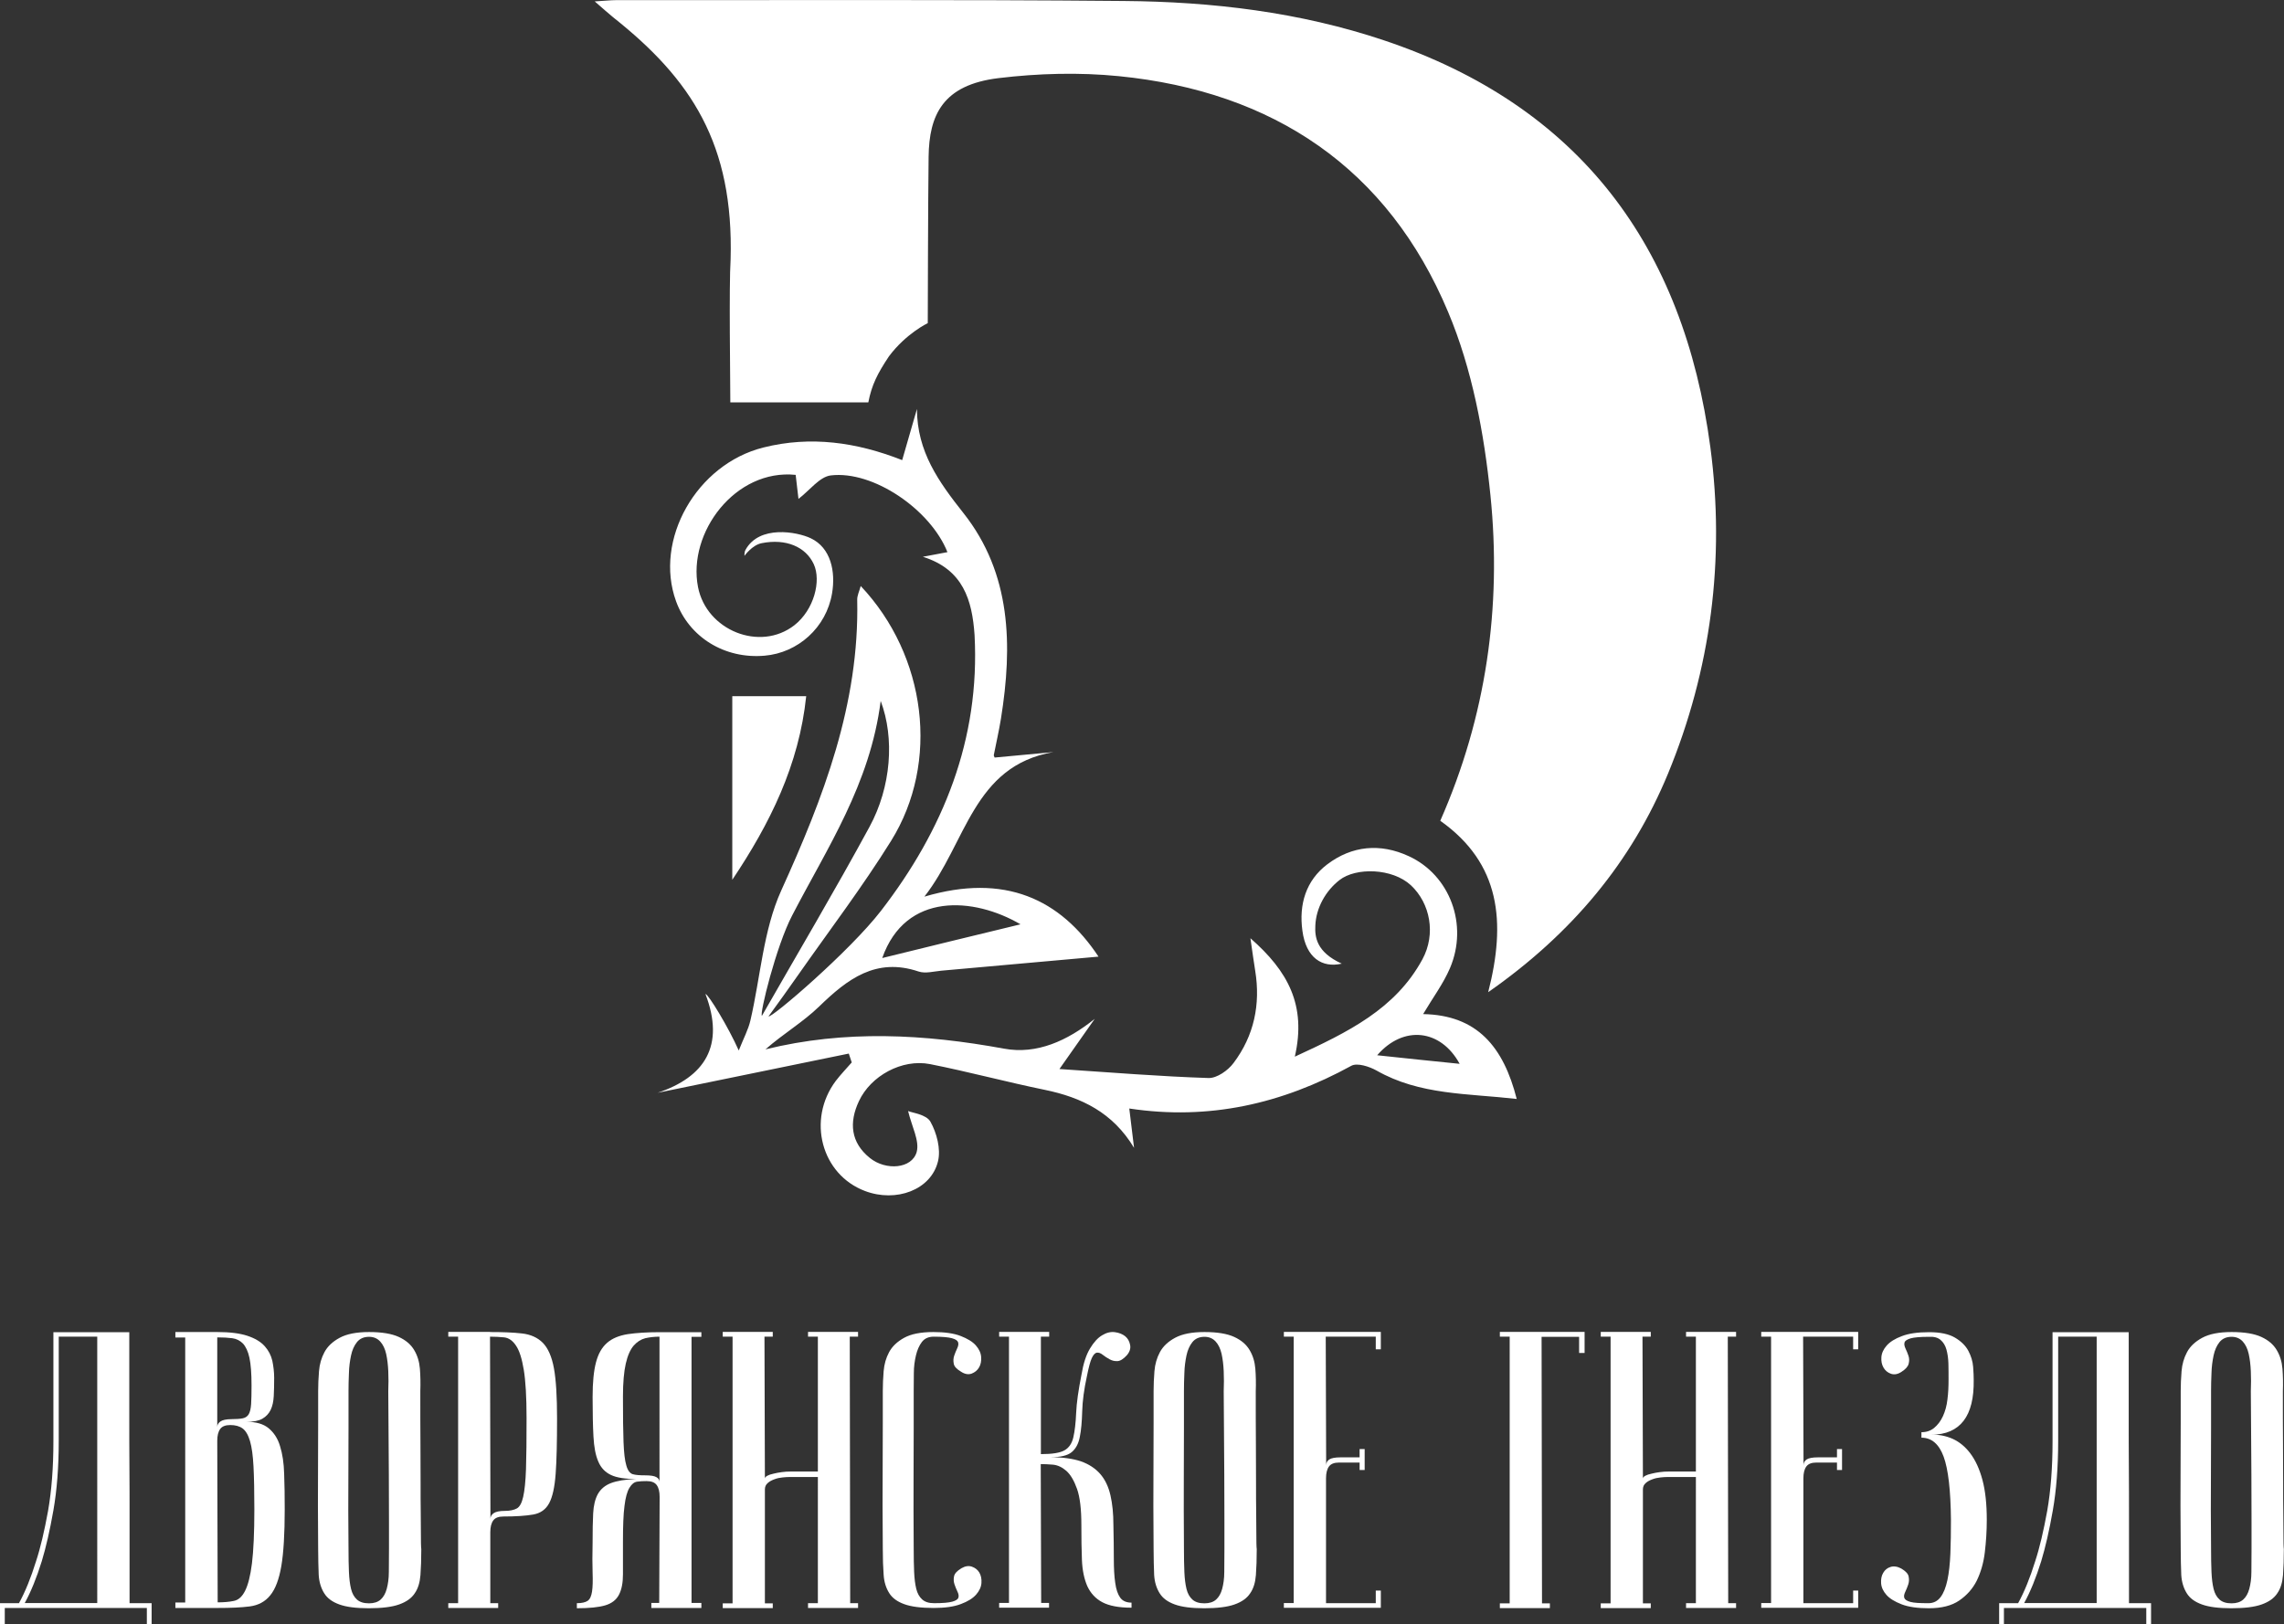
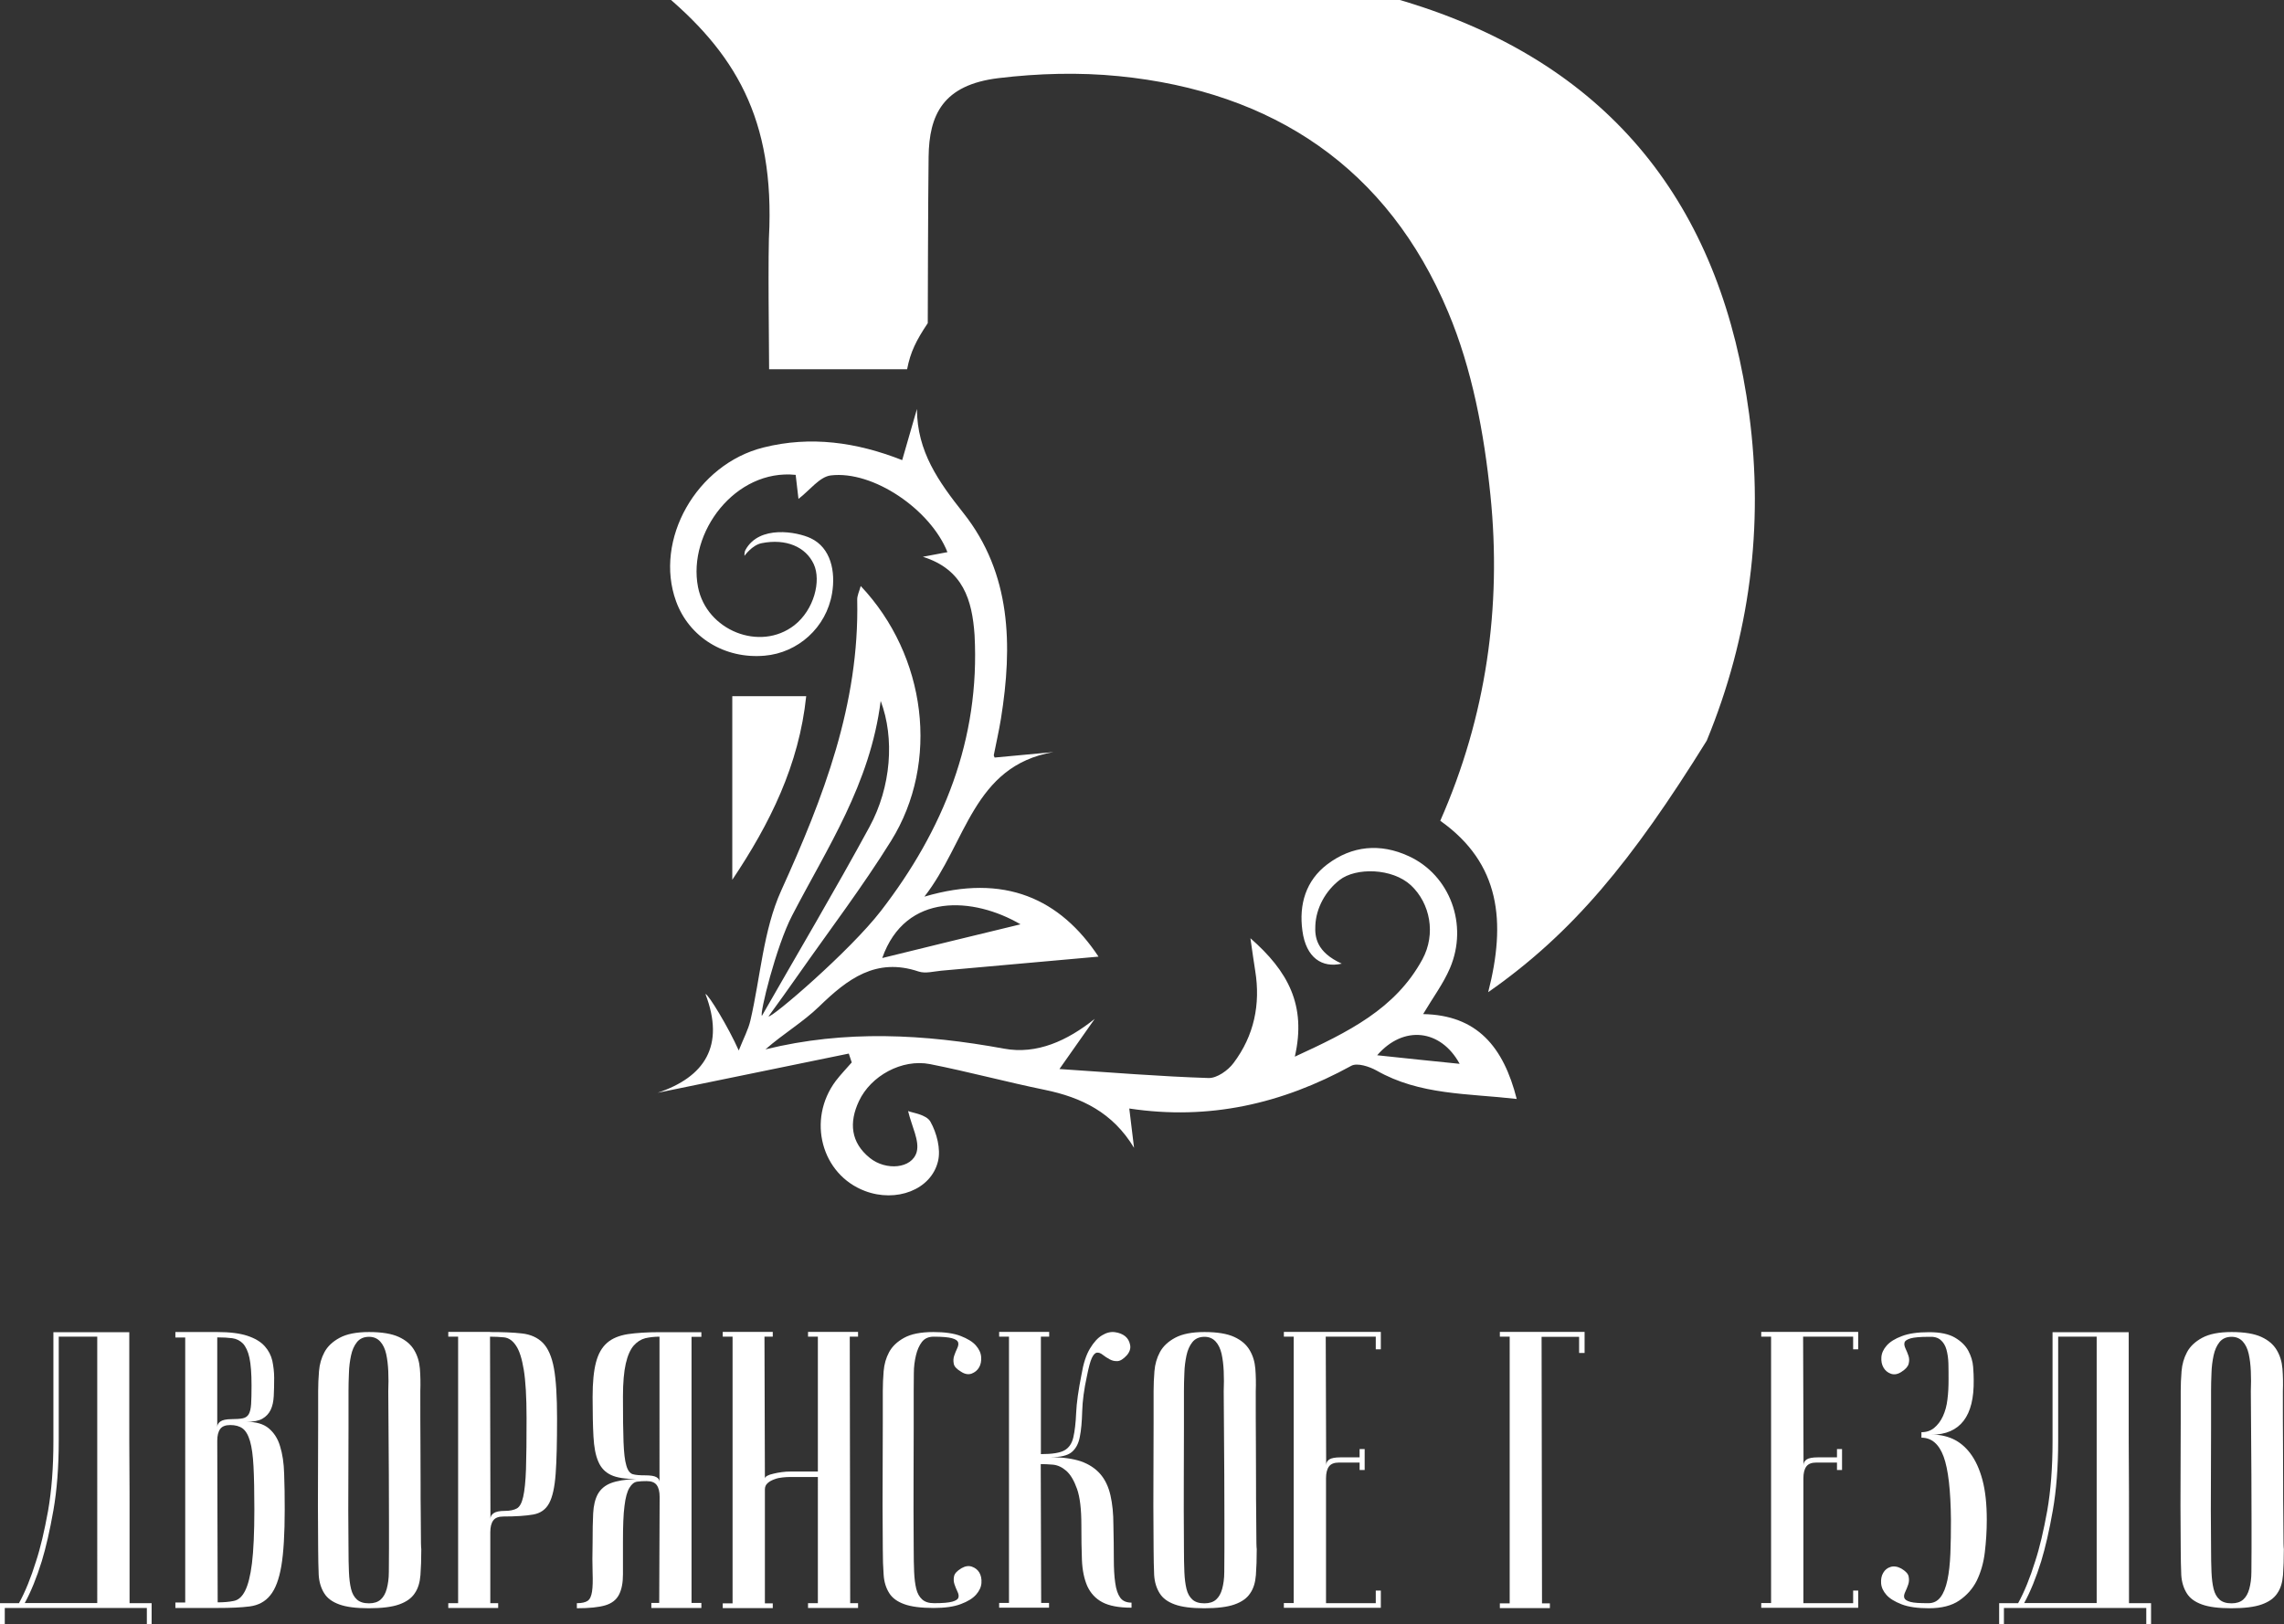
<svg xmlns="http://www.w3.org/2000/svg" version="1.1" id="Слой_1" x="0px" y="0px" viewBox="0 0 162.53 115.62" style="enable-background:new 0 0 162.53 115.62;" xml:space="preserve">
  <rect x="0" y="0" width="162.53" height="115.62" fill="#333333" stroke="none" />
  <style type="text/css">
	.st0{fill:#FFFFFF;}
</style>
  <g>
    <g>
-       <path class="st0" d="M105.9,70.62c1.28-4.99,0.88-9.16-3.41-12.2c3.27-7.42,4.38-15.22,3.57-23.17c-0.45-4.41-1.3-8.98-3.01-13.04    C98.76,11.97,90.6,6.51,79.61,5.42c-2.82-0.28-5.73-0.2-8.55,0.14c-3.98,0.48-4.94,2.63-4.98,5.59    c-0.04,2.96-0.06,11.85-0.06,11.85s-1.54,0.73-2.76,2.36c-0.82,1.23-1.23,2.04-1.47,3.28c-3.19,0-6.34,0-9.82,0    c0-1.46-0.1-8.34,0.02-10.17c0.23-8.24-2.81-12.84-8.36-17.24c-0.35-0.28-0.67-0.58-1.31-1.13c0.75-0.04,1.12-0.09,1.5-0.09    c12.05,0.01,24.11-0.05,36.16,0.06c6.28,0.05,12.51,0.79,18.5,2.8c13.94,4.67,21.33,14.68,23.23,28.97    c1.06,7.98,0.04,15.82-3.02,23.24C116.11,61.32,111.9,66.43,105.9,70.62z" />
+       <path class="st0" d="M105.9,70.62c1.28-4.99,0.88-9.16-3.41-12.2c3.27-7.42,4.38-15.22,3.57-23.17c-0.45-4.41-1.3-8.98-3.01-13.04    C98.76,11.97,90.6,6.51,79.61,5.42c-2.82-0.28-5.73-0.2-8.55,0.14c-3.98,0.48-4.94,2.63-4.98,5.59    c-0.04,2.96-0.06,11.85-0.06,11.85c-0.82,1.23-1.23,2.04-1.47,3.28c-3.19,0-6.34,0-9.82,0    c0-1.46-0.1-8.34,0.02-10.17c0.23-8.24-2.81-12.84-8.36-17.24c-0.35-0.28-0.67-0.58-1.31-1.13c0.75-0.04,1.12-0.09,1.5-0.09    c12.05,0.01,24.11-0.05,36.16,0.06c6.28,0.05,12.51,0.79,18.5,2.8c13.94,4.67,21.33,14.68,23.23,28.97    c1.06,7.98,0.04,15.82-3.02,23.24C116.11,61.32,111.9,66.43,105.9,70.62z" />
      <path class="st0" d="M65.67,39.63c0.58-0.11,1.17-0.22,1.75-0.33c-1.2-3.02-5.28-5.83-8.31-5.46c-0.79,0.1-1.49,1.06-2.29,1.67    c-0.06-0.5-0.13-1.12-0.2-1.71c-4.29-0.44-7.7,4.1-6.95,7.98c0.6,3.09,4.41,4.63,6.86,2.72c1.4-1.1,1.92-3.16,1.38-4.34    c-0.57-1.24-1.98-1.84-3.7-1.5c-0.69,0.13-1.23,0.9-1.23,0.9s-0.03-0.23,0.07-0.42c0.98-1.79,3.67-1.29,4.64-0.83    c1.44,0.68,1.78,2.38,1.52,3.92c-0.41,2.45-2.44,4.24-4.8,4.44c-2.84,0.25-5.37-1.31-6.3-3.87c-1.59-4.37,1.45-9.76,6.22-10.95    c3.35-0.84,6.62-0.38,9.87,0.9c0.36-1.26,0.71-2.45,1.05-3.64c0.01,3.04,1.54,5.17,3.31,7.41c3.41,4.31,3.5,9.43,2.67,14.62    c-0.14,0.87-0.34,1.73-0.51,2.6c-0.01,0.05,0.04,0.12,0.06,0.18c1.38-0.13,2.78-0.26,4.18-0.39c-5.73,0.99-6.18,6.45-9.18,10.29    c5.72-1.69,9.67,0.17,12.39,4.27c-3.66,0.33-7.42,0.67-11.18,1c-0.54,0.05-1.14,0.22-1.62,0.06c-3.03-1.02-5.06,0.53-7.07,2.48    c-1.15,1.12-2.57,1.95-3.83,3.06c5.69-1.4,11.31-1.09,16.98-0.05c2.33,0.43,4.5-0.56,6.45-2.12c-0.71,1.01-1.42,2.02-2.51,3.57    c3.76,0.25,7.18,0.53,10.61,0.64c0.59,0.02,1.39-0.54,1.78-1.07c1.46-1.94,1.93-4.17,1.54-6.57c-0.1-0.63-0.19-1.26-0.34-2.31    c2.67,2.34,4,4.76,3.16,8.43c3.8-1.75,7.16-3.39,9.08-6.93c0.98-1.81,0.55-3.99-0.82-5.27c-1.33-1.23-3.92-1.28-5.08-0.37    c-0.98,0.76-1.67,1.98-1.72,3.24c-0.04,0.8,0.06,1.88,1.88,2.71c-1.39,0.32-2.54-0.4-2.8-2.34c-0.26-1.88,0.25-3.58,1.77-4.73    c1.76-1.33,3.77-1.52,5.8-0.58c2.93,1.35,4.25,4.88,2.93,7.97c-0.47,1.1-1.21,2.09-1.91,3.27c3.85,0.07,5.72,2.34,6.66,6.04    c-3.51-0.4-6.9-0.27-9.97-2.02c-0.52-0.29-1.38-0.57-1.8-0.34c-4.92,2.7-10.12,3.9-15.8,3.04c0.13,1.04,0.23,1.92,0.34,2.8    c-1.51-2.51-3.73-3.59-6.36-4.13c-2.73-0.56-5.43-1.29-8.16-1.83c-1.99-0.39-4.22,0.83-5.06,2.64c-0.71,1.51-0.59,2.94,0.78,4.04    c1.14,0.92,2.99,0.77,3.33-0.42c0.22-0.8-0.35-1.82-0.61-2.92c0.3,0.13,1.3,0.24,1.59,0.76c0.45,0.8,0.75,1.95,0.54,2.81    c-0.49,2.05-2.99,2.96-5.2,2.12c-3.1-1.17-4.14-5.07-2.08-7.83c0.35-0.46,0.76-0.88,1.14-1.32c-0.07-0.21-0.14-0.42-0.21-0.63    c-4.53,0.93-9.07,1.86-13.6,2.79c3.34-1.12,4.81-3.34,3.4-7.03c0.19-0.01,1.63,2.35,2.37,4.02c0.35-0.88,0.68-1.49,0.83-2.14    c0.72-3.09,0.91-6.41,2.19-9.24c3.01-6.63,5.57-13.27,5.41-20.69c-0.01-0.31,0.15-0.62,0.25-0.99c4.68,4.96,5.64,12.55,2.16,18.14    c-2.04,3.28-4.39,6.37-6.61,9.54c-0.69,0.99-1.4,1.97-2.11,2.95c0.18,0.17,5.78-4.63,8-7.51c4.43-5.74,7.06-12.2,6.66-19.64    C69.18,42.73,68.55,40.53,65.67,39.63z M54.22,72.3c2.56-4.48,5.19-8.91,7.65-13.44c1.55-2.85,1.8-6.32,0.8-8.97    c-0.75,5.93-3.81,10.46-6.3,15.27C55.23,67.34,54.03,72.22,54.22,72.3z M72.62,65.79c-3.31-1.94-8.18-2.32-9.84,2.4    C66.1,67.37,69.27,66.6,72.62,65.79z M103.87,75.72c-1.35-2.47-4-2.77-5.87-0.61C100.04,75.33,101.89,75.52,103.87,75.72z" />
      <path class="st0" d="M52.11,49.55c1.76,0,3.36,0,5.26,0c-0.51,4.9-2.58,9.07-5.26,13.07C52.11,58.33,52.11,54.04,52.11,49.55z" />
    </g>
    <g>
      <path class="st0" d="M9.2,94.81c0,1.1,0,2.1,0,3s0,1.92,0,3.07s0,2.32,0.01,3.52c0.01,1.2,0.01,2.37,0.01,3.52s0,2.18,0,3.09    s0,1.65,0,2.22c0,0.57,0,0.87,0,0.88h1.57v1.52h-0.34v-1.18H0.34v1.18H0v-1.52h1.35c0.45-0.82,0.85-1.81,1.21-2.97    c0.32-0.97,0.6-2.17,0.86-3.6c0.25-1.43,0.38-3.08,0.38-4.95v-7.77H9.2z M4.18,95.14v7.41c0,1.87-0.13,3.52-0.38,4.95    c-0.25,1.43-0.53,2.64-0.83,3.63c-0.36,1.16-0.76,2.15-1.21,2.97h5.16V95.14H4.18z" />
      <path class="st0" d="M12.49,94.81h2.97c0.9,0,1.61,0.09,2.15,0.27s0.94,0.42,1.22,0.73c0.28,0.31,0.46,0.66,0.55,1.05    c0.08,0.39,0.13,0.8,0.13,1.21c0,0.49-0.01,0.92-0.03,1.3c-0.02,0.38-0.09,0.71-0.22,0.98c-0.13,0.27-0.33,0.48-0.59,0.63    c-0.26,0.15-0.64,0.22-1.12,0.22c0.67,0,1.2,0.15,1.57,0.46c0.37,0.31,0.65,0.73,0.81,1.28c0.17,0.54,0.27,1.2,0.29,1.96    c0.03,0.77,0.04,1.61,0.04,2.53c0,1.74-0.08,3.08-0.24,4.03c-0.16,0.94-0.42,1.64-0.79,2.09c-0.36,0.45-0.85,0.71-1.46,0.79    c-0.61,0.08-1.37,0.11-2.29,0.11h-3v-0.39h0.7V95.2h-0.7V94.81z M15.46,101.57c0-0.15,0.07-0.28,0.22-0.39    c0.15-0.11,0.42-0.17,0.81-0.17c0.34,0,0.6-0.02,0.79-0.06c0.19-0.04,0.33-0.14,0.42-0.29c0.09-0.16,0.15-0.4,0.17-0.72    c0.02-0.32,0.03-0.76,0.03-1.32c0-0.86-0.05-1.52-0.15-1.98c-0.1-0.46-0.26-0.79-0.46-1.01c-0.21-0.21-0.46-0.34-0.76-0.38    c-0.3-0.04-0.66-0.06-1.07-0.06V101.57z M15.49,114.05c0.43,0,0.81-0.03,1.14-0.1c0.33-0.06,0.6-0.3,0.81-0.72    c0.21-0.41,0.38-1.07,0.49-1.96c0.11-0.9,0.17-2.18,0.17-3.84c0-1.25-0.02-2.27-0.06-3.04c-0.04-0.78-0.12-1.38-0.25-1.82    s-0.31-0.74-0.53-0.9c-0.22-0.16-0.52-0.24-0.87-0.24c-0.34,0-0.58,0.09-0.72,0.28c-0.14,0.19-0.21,0.47-0.21,0.84L15.49,114.05z" />
      <path class="st0" d="M22.64,110.24c-0.02-2.24-0.02-4.09-0.01-5.53c0.01-1.44,0.01-2.58,0.01-3.42v-2.27    c0-0.45,0.02-0.92,0.06-1.42c0.04-0.5,0.17-0.95,0.39-1.36c0.22-0.41,0.58-0.75,1.08-1.02c0.5-0.27,1.19-0.41,2.09-0.41    c0.92,0,1.62,0.12,2.12,0.35c0.5,0.23,0.86,0.54,1.09,0.93c0.23,0.38,0.37,0.83,0.41,1.33c0.04,0.5,0.05,1.04,0.03,1.6    c0,1.42,0,2.67,0.01,3.75c0.01,1.08,0.01,2.01,0.01,2.81c0,0.8,0,1.46,0.01,2.01c0.01,0.54,0.01,0.98,0.01,1.32    c0,0.8,0.01,1.25,0.03,1.35c0,0.71-0.02,1.33-0.06,1.85c-0.04,0.52-0.17,0.96-0.41,1.3c-0.23,0.35-0.6,0.61-1.11,0.79    c-0.5,0.18-1.23,0.27-2.16,0.27c-0.9,0-1.6-0.09-2.09-0.27c-0.5-0.18-0.86-0.44-1.08-0.8c-0.22-0.35-0.36-0.79-0.39-1.3    C22.66,111.56,22.64,110.95,22.64,110.24z M24.8,110.24c0,0.62,0.01,1.16,0.03,1.64c0.02,0.48,0.07,0.88,0.15,1.21    c0.08,0.33,0.22,0.58,0.42,0.76s0.48,0.27,0.86,0.27c0.35,0,0.63-0.09,0.83-0.27c0.2-0.18,0.34-0.43,0.43-0.76    c0.09-0.33,0.15-0.73,0.15-1.21s0.01-1.02,0.01-1.64v-1.91c0-0.79,0-1.91-0.01-3.38c-0.01-1.47-0.02-3.45-0.04-5.93    c0.02-0.49,0.02-0.96,0-1.42c-0.02-0.46-0.07-0.87-0.15-1.23s-0.22-0.66-0.42-0.88c-0.2-0.22-0.46-0.34-0.8-0.34    c-0.37,0-0.66,0.13-0.86,0.38s-0.34,0.57-0.42,0.95s-0.14,0.8-0.15,1.26c-0.02,0.46-0.03,0.88-0.03,1.28v2.69    c0,0.92,0,2.08-0.01,3.49C24.78,106.61,24.78,108.29,24.8,110.24z" />
      <path class="st0" d="M34.87,94.81c0.9,0,1.66,0.03,2.27,0.1c0.62,0.07,1.11,0.29,1.49,0.67c0.37,0.38,0.64,0.99,0.79,1.82    c0.15,0.83,0.22,2.02,0.22,3.55c0,1.7-0.03,3.02-0.1,3.96c-0.07,0.94-0.22,1.63-0.46,2.08c-0.24,0.45-0.62,0.72-1.14,0.81    c-0.51,0.09-1.22,0.14-2.12,0.14c-0.34,0-0.58,0.09-0.72,0.28c-0.14,0.19-0.21,0.47-0.21,0.84v5.05h0.56v0.34H31.9v-0.34h0.7    V95.14h-0.7v-0.34H34.87z M34.87,95.14l0.03,12.96c0-0.15,0.07-0.28,0.22-0.39c0.15-0.11,0.42-0.17,0.81-0.17    c0.35,0,0.64-0.06,0.84-0.17c0.21-0.11,0.36-0.39,0.46-0.83c0.1-0.44,0.17-1.1,0.2-1.98c0.03-0.88,0.04-2.09,0.04-3.62    c0-1.52-0.07-2.67-0.2-3.45c-0.13-0.79-0.31-1.36-0.55-1.71c-0.23-0.35-0.51-0.55-0.84-0.59C35.57,95.16,35.23,95.14,34.87,95.14z    " />
      <path class="st0" d="M49.91,94.81v0.34h-0.7v18.94h0.7v0.36h-3.56v-0.36h0.56l0.03-7.55c0-0.37-0.07-0.65-0.21-0.84    s-0.38-0.28-0.72-0.28c-0.24,0-0.47,0.01-0.67,0.04c-0.21,0.03-0.39,0.17-0.55,0.44c-0.16,0.26-0.28,0.69-0.35,1.28    c-0.08,0.59-0.11,1.44-0.11,2.57c0,0.94,0,1.7,0,2.3c0,0.6-0.09,1.08-0.28,1.45s-0.51,0.62-0.97,0.76    c-0.46,0.14-1.14,0.21-2.03,0.21v-0.36c0.35,0,0.61-0.06,0.77-0.17c0.16-0.11,0.26-0.33,0.31-0.66c0.05-0.33,0.06-0.77,0.04-1.33    c-0.02-0.56-0.02-1.29,0-2.19c0-0.8,0.01-1.49,0.04-2.05c0.03-0.56,0.14-1.02,0.34-1.38c0.2-0.35,0.51-0.61,0.93-0.77    c0.42-0.16,1.01-0.26,1.78-0.29c-0.77,0-1.36-0.09-1.77-0.28c-0.41-0.19-0.72-0.5-0.91-0.95c-0.2-0.45-0.31-1.05-0.35-1.8    s-0.06-1.68-0.06-2.81c0-1.03,0.08-1.85,0.24-2.46c0.16-0.61,0.42-1.07,0.79-1.39c0.36-0.32,0.86-0.52,1.47-0.62    c0.62-0.09,1.37-0.14,2.27-0.14H49.91z M46.94,95.14c-0.37,0-0.72,0.04-1.02,0.11c-0.31,0.08-0.58,0.25-0.83,0.53    c-0.24,0.28-0.43,0.71-0.56,1.28c-0.13,0.57-0.2,1.35-0.2,2.34c0,1.4,0.01,2.48,0.04,3.24c0.03,0.76,0.09,1.31,0.2,1.67    c0.1,0.36,0.26,0.56,0.46,0.62c0.21,0.06,0.5,0.08,0.87,0.08c0.39,0,0.66,0.04,0.81,0.13c0.15,0.08,0.22,0.2,0.22,0.35V95.14z" />
      <path class="st0" d="M58.19,105.13h-2.05c-0.11,0-0.27,0.01-0.46,0.03c-0.2,0.02-0.39,0.06-0.57,0.13    c-0.19,0.07-0.35,0.15-0.48,0.27c-0.13,0.11-0.2,0.26-0.2,0.45v8.11h0.56v0.34h-3.56v-0.34h0.7V95.14h-0.7v-0.34h3.56v0.34H54.4    l0.03,10.1c0-0.07,0.06-0.14,0.17-0.2s0.26-0.11,0.45-0.15c0.19-0.05,0.38-0.08,0.59-0.11c0.21-0.03,0.41-0.04,0.62-0.04h1.94    v-9.6h-0.7v-0.34h3.56v0.34h-0.59l0.03,18.97h0.56v0.34h-3.56v-0.34h0.7V105.13z" />
      <path class="st0" d="M66.47,114.11c0.62,0,1.05-0.04,1.3-0.11c0.25-0.07,0.4-0.17,0.43-0.29c0.04-0.12,0.01-0.27-0.07-0.43    c-0.08-0.17-0.15-0.34-0.21-0.52s-0.07-0.36-0.03-0.56c0.04-0.2,0.21-0.39,0.53-0.58c0.26-0.15,0.51-0.19,0.74-0.11    c0.23,0.08,0.41,0.22,0.53,0.42c0.12,0.21,0.17,0.45,0.15,0.74c-0.02,0.29-0.15,0.57-0.38,0.83c-0.23,0.26-0.59,0.49-1.08,0.67    c-0.49,0.19-1.13,0.28-1.94,0.28c-0.9,0-1.6-0.09-2.09-0.27c-0.5-0.18-0.86-0.44-1.08-0.8c-0.22-0.35-0.36-0.79-0.39-1.3    c-0.04-0.51-0.06-1.13-0.06-1.84c-0.02-2.24-0.02-4.09-0.01-5.53c0.01-1.44,0.01-2.58,0.01-3.42v-2.27c0-0.45,0.02-0.92,0.06-1.42    c0.04-0.5,0.17-0.95,0.39-1.36c0.22-0.41,0.58-0.75,1.07-1.02c0.49-0.27,1.18-0.41,2.08-0.41c0.8,0,1.45,0.09,1.94,0.28    c0.49,0.19,0.85,0.41,1.08,0.67c0.23,0.26,0.36,0.54,0.38,0.83c0.02,0.29-0.03,0.54-0.15,0.74c-0.12,0.21-0.3,0.35-0.53,0.44    c-0.23,0.08-0.48,0.04-0.74-0.13c-0.32-0.19-0.5-0.38-0.53-0.58c-0.04-0.2-0.03-0.38,0.03-0.56c0.06-0.18,0.13-0.35,0.21-0.52    s0.11-0.31,0.07-0.44c-0.04-0.12-0.18-0.22-0.44-0.29c-0.25-0.07-0.69-0.11-1.3-0.11c-0.37,0-0.65,0.13-0.84,0.38    s-0.33,0.57-0.42,0.95s-0.15,0.8-0.15,1.26c-0.01,0.46-0.01,0.88-0.01,1.28v2.69c0,0.92,0,2.08-0.01,3.49    c-0.01,1.41,0,3.09,0.01,5.04c0,0.62,0.01,1.16,0.03,1.64c0.02,0.48,0.07,0.88,0.15,1.21c0.08,0.33,0.22,0.58,0.42,0.76    S66.09,114.11,66.47,114.11z" />
      <path class="st0" d="M76.96,97.84c0.13-0.79,0.33-1.4,0.6-1.85c0.27-0.45,0.56-0.77,0.87-0.95c0.31-0.19,0.61-0.26,0.91-0.22    c0.3,0.04,0.54,0.14,0.73,0.29c0.19,0.16,0.3,0.36,0.35,0.62c0.05,0.25-0.03,0.5-0.24,0.74c-0.24,0.26-0.46,0.4-0.66,0.41    c-0.2,0.01-0.38-0.03-0.56-0.13s-0.34-0.2-0.49-0.32s-0.29-0.17-0.42-0.15c-0.13,0.02-0.25,0.15-0.36,0.39    c-0.11,0.24-0.22,0.66-0.34,1.26c-0.21,0.95-0.32,1.8-0.34,2.52s-0.07,1.34-0.17,1.82c-0.09,0.49-0.29,0.85-0.58,1.09    c-0.29,0.24-0.79,0.36-1.5,0.36c0.86,0,1.58,0.1,2.15,0.29c0.57,0.2,1.03,0.5,1.38,0.9c0.35,0.4,0.59,0.91,0.73,1.52    s0.21,1.31,0.21,2.12c0.02,0.9,0.03,1.69,0.03,2.38c0,0.69,0.03,1.27,0.1,1.73c0.06,0.46,0.18,0.81,0.35,1.05    c0.17,0.24,0.44,0.36,0.81,0.36v0.36c-0.9,0-1.59-0.13-2.08-0.39c-0.49-0.26-0.84-0.65-1.07-1.15c-0.22-0.51-0.35-1.12-0.38-1.85    c-0.03-0.73-0.04-1.56-0.04-2.5c0-1.12-0.1-1.98-0.31-2.57c-0.21-0.59-0.46-1.01-0.76-1.28c-0.3-0.26-0.62-0.41-0.95-0.44    c-0.34-0.03-0.63-0.04-0.87-0.04l0.03,9.88h0.56v0.34H71.1v-0.34h0.7V95.14h-0.7v-0.34h3.56v0.34h-0.59v8.36    c0.8,0,1.37-0.09,1.68-0.27c0.32-0.18,0.53-0.49,0.63-0.93c0.1-0.44,0.17-1.02,0.2-1.74C76.61,99.85,76.74,98.94,76.96,97.84z" />
      <path class="st0" d="M82.09,110.24c-0.02-2.24-0.02-4.09-0.01-5.53c0.01-1.44,0.01-2.58,0.01-3.42v-2.27    c0-0.45,0.02-0.92,0.06-1.42c0.04-0.5,0.17-0.95,0.39-1.36c0.22-0.41,0.58-0.75,1.08-1.02c0.5-0.27,1.19-0.41,2.09-0.41    c0.92,0,1.62,0.12,2.12,0.35c0.5,0.23,0.86,0.54,1.09,0.93c0.23,0.38,0.37,0.83,0.41,1.33c0.04,0.5,0.05,1.04,0.03,1.6    c0,1.42,0,2.67,0.01,3.75c0.01,1.08,0.01,2.01,0.01,2.81c0,0.8,0,1.46,0.01,2.01c0.01,0.54,0.01,0.98,0.01,1.32    c0,0.8,0.01,1.25,0.03,1.35c0,0.71-0.02,1.33-0.06,1.85c-0.04,0.52-0.17,0.96-0.41,1.3c-0.23,0.35-0.6,0.61-1.11,0.79    c-0.5,0.18-1.23,0.27-2.16,0.27c-0.9,0-1.6-0.09-2.09-0.27c-0.5-0.18-0.86-0.44-1.08-0.8c-0.22-0.35-0.36-0.79-0.39-1.3    C82.11,111.56,82.09,110.95,82.09,110.24z M84.25,110.24c0,0.62,0.01,1.16,0.03,1.64c0.02,0.48,0.07,0.88,0.15,1.21    c0.08,0.33,0.22,0.58,0.42,0.76s0.48,0.27,0.86,0.27c0.35,0,0.63-0.09,0.83-0.27c0.2-0.18,0.34-0.43,0.43-0.76    c0.09-0.33,0.15-0.73,0.15-1.21s0.01-1.02,0.01-1.64v-1.91c0-0.79,0-1.91-0.01-3.38c-0.01-1.47-0.02-3.45-0.04-5.93    c0.02-0.49,0.02-0.96,0-1.42c-0.02-0.46-0.07-0.87-0.15-1.23s-0.22-0.66-0.42-0.88c-0.2-0.22-0.46-0.34-0.8-0.34    c-0.37,0-0.66,0.13-0.86,0.38s-0.34,0.57-0.42,0.95s-0.14,0.8-0.15,1.26c-0.02,0.46-0.03,0.88-0.03,1.28v2.69    c0,0.92,0,2.08-0.01,3.49C84.23,106.61,84.24,108.29,84.25,110.24z" />
      <path class="st0" d="M98.26,94.81v1.23h-0.36v-0.9h-3.56l0.03,9.17c0-0.19,0.07-0.33,0.22-0.43c0.15-0.1,0.42-0.15,0.81-0.15h1.35    v-0.59h0.36v1.49h-0.36v-0.53h-1.46c-0.34,0-0.58,0.09-0.72,0.28c-0.14,0.19-0.21,0.47-0.21,0.84v8.89h3.54v-0.9h0.36v1.23h-6.9    v-0.34h0.7V95.14h-0.7v-0.34H98.26z" />
      <path class="st0" d="M112.76,94.81v1.49h-0.39v-1.15h-2.67l0.03,18.97h0.56v0.34h-3.56v-0.34h0.7V95.14h-0.7v-0.34H112.76z" />
-       <path class="st0" d="M120.67,105.13h-2.05c-0.11,0-0.27,0.01-0.46,0.03c-0.2,0.02-0.39,0.06-0.57,0.13    c-0.19,0.07-0.35,0.15-0.48,0.27c-0.13,0.11-0.2,0.26-0.2,0.45v8.11h0.56v0.34h-3.56v-0.34h0.7V95.14h-0.7v-0.34h3.56v0.34h-0.59    l0.03,10.1c0-0.07,0.06-0.14,0.17-0.2s0.26-0.11,0.45-0.15c0.19-0.05,0.38-0.08,0.59-0.11c0.21-0.03,0.41-0.04,0.62-0.04h1.94    v-9.6h-0.7v-0.34h3.56v0.34h-0.59l0.03,18.97h0.56v0.34h-3.56v-0.34h0.7V105.13z" />
      <path class="st0" d="M132.23,94.81v1.23h-0.36v-0.9h-3.56l0.03,9.17c0-0.19,0.07-0.33,0.22-0.43c0.15-0.1,0.42-0.15,0.81-0.15    h1.35v-0.59h0.36v1.49h-0.36v-0.53h-1.46c-0.34,0-0.58,0.09-0.72,0.28c-0.14,0.19-0.21,0.47-0.21,0.84v8.89h3.54v-0.9h0.36v1.23    h-6.9v-0.34h0.7V95.14h-0.7v-0.34H132.23z" />
      <path class="st0" d="M137.23,114.11c0.35,0,0.64-0.14,0.86-0.43s0.38-0.7,0.49-1.22c0.11-0.52,0.18-1.15,0.21-1.88    s0.04-1.53,0.04-2.41c-0.02-2.09-0.19-3.59-0.52-4.49c-0.33-0.9-0.86-1.35-1.58-1.35v-0.39c0.35,0,0.66-0.1,0.91-0.31    c0.25-0.21,0.46-0.48,0.62-0.83c0.16-0.35,0.27-0.74,0.32-1.19c0.06-0.45,0.08-0.92,0.08-1.4c0-0.39,0-0.78-0.01-1.15    c-0.01-0.37-0.06-0.71-0.14-1c-0.08-0.29-0.22-0.52-0.42-0.69c-0.2-0.17-0.47-0.24-0.83-0.22c-0.62,0-1.05,0.04-1.3,0.11    c-0.25,0.08-0.4,0.17-0.43,0.29c-0.04,0.12-0.01,0.27,0.07,0.44c0.08,0.17,0.15,0.34,0.21,0.52c0.06,0.18,0.06,0.36,0.01,0.56    c-0.05,0.2-0.22,0.39-0.52,0.58c-0.26,0.17-0.51,0.21-0.74,0.13c-0.23-0.08-0.41-0.23-0.53-0.44c-0.12-0.21-0.17-0.45-0.15-0.74    c0.02-0.29,0.15-0.57,0.38-0.83c0.23-0.26,0.59-0.49,1.08-0.67c0.49-0.19,1.13-0.28,1.94-0.28c0.79,0,1.4,0.13,1.84,0.39    c0.44,0.26,0.76,0.58,0.95,0.94s0.31,0.74,0.34,1.14c0.03,0.39,0.04,0.7,0.04,0.93c0.04,2.58-0.96,3.88-3,3.9    c0.52-0.02,1.02,0.08,1.5,0.29c0.48,0.22,0.9,0.56,1.26,1.04s0.65,1.1,0.86,1.88c0.21,0.78,0.31,1.73,0.31,2.85    c0,0.79-0.05,1.56-0.14,2.31c-0.09,0.76-0.29,1.43-0.57,2.01c-0.29,0.58-0.71,1.05-1.25,1.42s-1.26,0.55-2.16,0.55    c-0.8,0-1.45-0.09-1.94-0.28c-0.49-0.19-0.85-0.41-1.08-0.67c-0.23-0.26-0.36-0.54-0.38-0.83c-0.02-0.29,0.03-0.54,0.15-0.74    c0.12-0.21,0.29-0.35,0.52-0.42c0.22-0.07,0.48-0.04,0.76,0.11c0.32,0.19,0.5,0.38,0.53,0.58c0.04,0.2,0.03,0.38-0.03,0.56    s-0.13,0.35-0.21,0.52c-0.08,0.17-0.11,0.31-0.07,0.43c0.04,0.12,0.18,0.22,0.44,0.29S136.61,114.11,137.23,114.11z" />
      <path class="st0" d="M151.48,94.81c0,1.1,0,2.1,0,3s0,1.92,0,3.07s0,2.32,0.01,3.52c0.01,1.2,0.01,2.37,0.01,3.52s0,2.18,0,3.09    s0,1.65,0,2.22c0,0.57,0,0.87,0,0.88h1.57v1.52h-0.34v-1.18h-10.13v1.18h-0.34v-1.52h1.35c0.45-0.82,0.85-1.81,1.21-2.97    c0.32-0.97,0.6-2.17,0.86-3.6c0.25-1.43,0.38-3.08,0.38-4.95v-7.77H151.48z M146.46,95.14v7.41c0,1.87-0.13,3.52-0.38,4.95    c-0.25,1.43-0.53,2.64-0.83,3.63c-0.36,1.16-0.76,2.15-1.21,2.97h5.16V95.14H146.46z" />
      <path class="st0" d="M155.18,110.24c-0.02-2.24-0.02-4.09-0.01-5.53c0.01-1.44,0.01-2.58,0.01-3.42v-2.27    c0-0.45,0.02-0.92,0.06-1.42c0.04-0.5,0.17-0.95,0.39-1.36c0.22-0.41,0.58-0.75,1.08-1.02c0.5-0.27,1.19-0.41,2.09-0.41    c0.92,0,1.62,0.12,2.12,0.35c0.5,0.23,0.86,0.54,1.09,0.93c0.23,0.38,0.37,0.83,0.41,1.33c0.04,0.5,0.05,1.04,0.03,1.6    c0,1.42,0,2.67,0.01,3.75c0.01,1.08,0.01,2.01,0.01,2.81c0,0.8,0,1.46,0.01,2.01c0.01,0.54,0.01,0.98,0.01,1.32    c0,0.8,0.01,1.25,0.03,1.35c0,0.71-0.02,1.33-0.06,1.85c-0.04,0.52-0.17,0.96-0.41,1.3c-0.23,0.35-0.6,0.61-1.11,0.79    c-0.5,0.18-1.23,0.27-2.16,0.27c-0.9,0-1.6-0.09-2.09-0.27c-0.5-0.18-0.86-0.44-1.08-0.8c-0.22-0.35-0.36-0.79-0.39-1.3    C155.2,111.56,155.18,110.95,155.18,110.24z M157.34,110.24c0,0.62,0.01,1.16,0.03,1.64c0.02,0.48,0.07,0.88,0.15,1.21    c0.08,0.33,0.22,0.58,0.42,0.76s0.48,0.27,0.86,0.27c0.35,0,0.63-0.09,0.83-0.27c0.2-0.18,0.34-0.43,0.43-0.76    c0.09-0.33,0.15-0.73,0.15-1.21s0.01-1.02,0.01-1.64v-1.91c0-0.79,0-1.91-0.01-3.38c-0.01-1.47-0.02-3.45-0.04-5.93    c0.02-0.49,0.02-0.96,0-1.42c-0.02-0.46-0.07-0.87-0.15-1.23s-0.22-0.66-0.42-0.88c-0.2-0.22-0.46-0.34-0.8-0.34    c-0.37,0-0.66,0.13-0.86,0.38s-0.34,0.57-0.42,0.95s-0.14,0.8-0.15,1.26c-0.02,0.46-0.03,0.88-0.03,1.28v2.69    c0,0.92,0,2.08-0.01,3.49C157.32,106.61,157.32,108.29,157.34,110.24z" />
    </g>
  </g>
</svg>